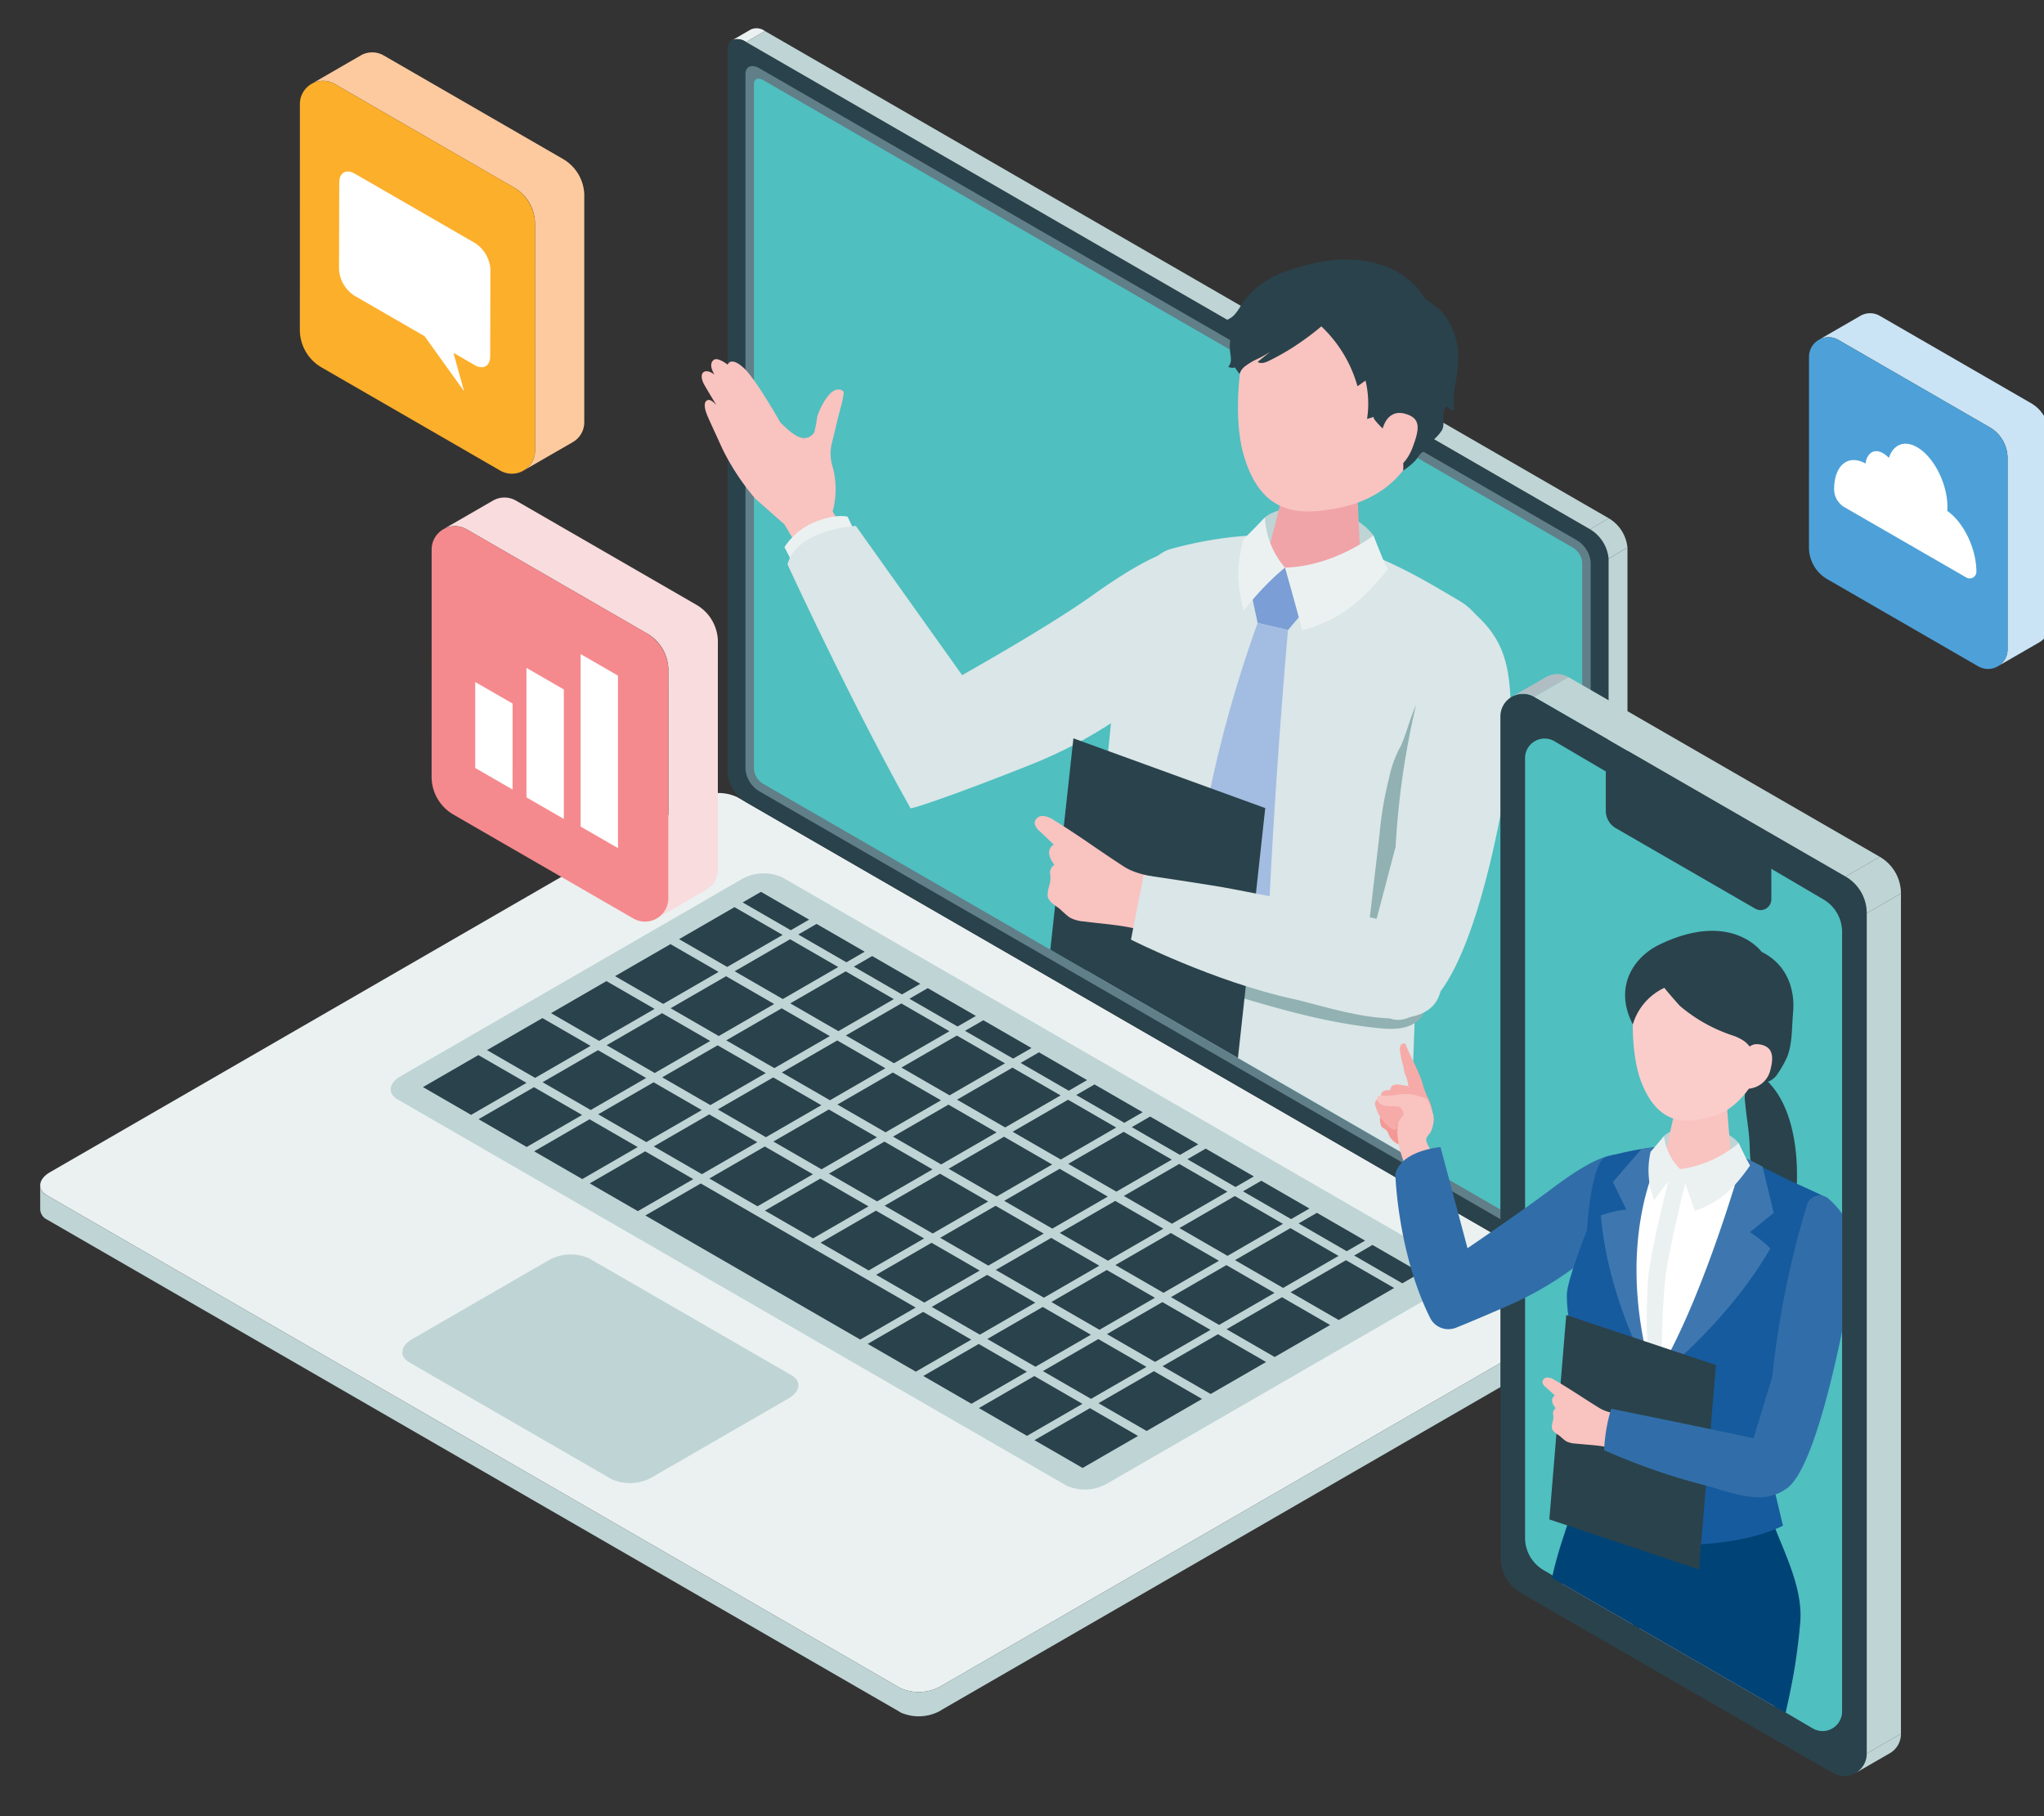
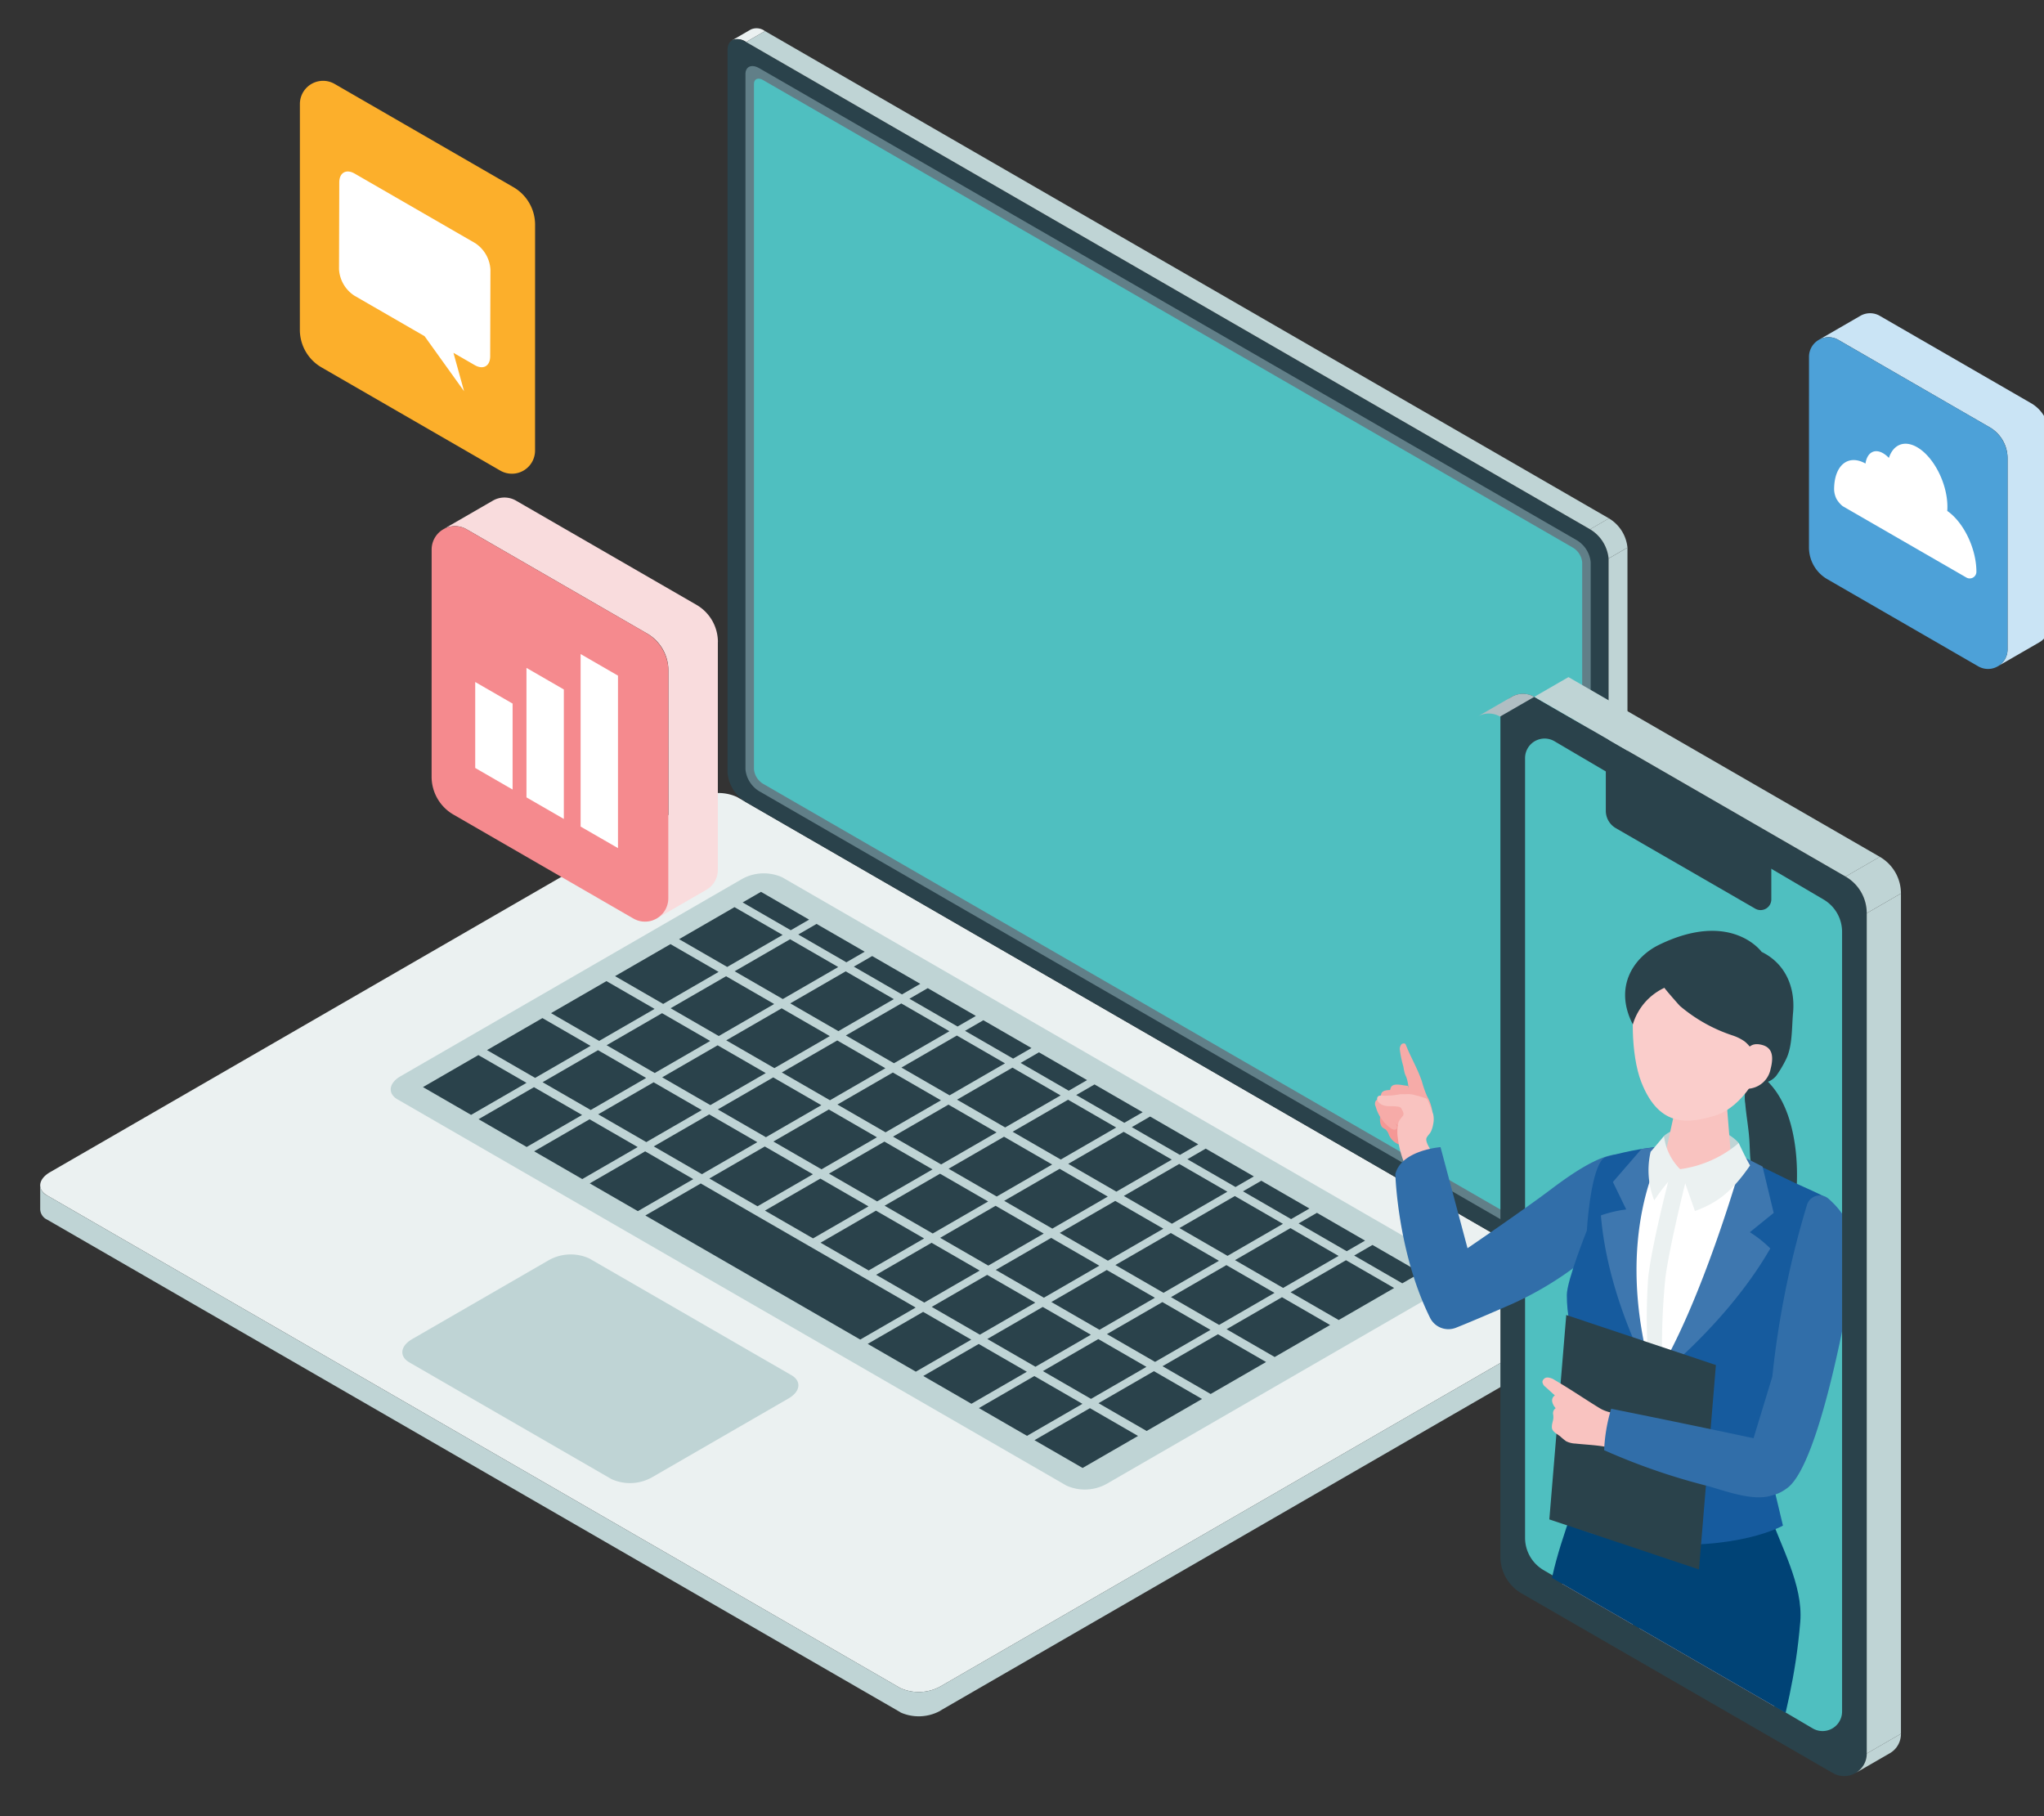
<svg xmlns="http://www.w3.org/2000/svg" width="314" height="279" viewBox="0 0 314 279">
  <rect x="0" y="0" width="314" height="279" fill="#333333" stroke="none" />
  <defs>
    <clipPath id="clip-path">
      <rect id="長方形_409" data-name="長方形 409" width="314" height="279" transform="translate(0 0)" fill="#fff" />
    </clipPath>
    <clipPath id="clip-path-2">
      <rect id="長方形_404" data-name="長方形 404" width="243.841" height="410.102" fill="none" />
    </clipPath>
    <clipPath id="clip-path-3">
-       <path id="パス_1109" data-name="パス 1109" d="M25.143.268l152.768,88.2a3.625,3.625,0,0,1,1.748,2.757V263.485c0,.965-.783,1.3-1.748.739l-152.768-88.2a3.625,3.625,0,0,1-1.748-2.757V1.007c0-.648.352-1.01.875-1.01a1.784,1.784,0,0,1,.873.271" transform="translate(-23.395 0.003)" fill="none" />
-     </clipPath>
+       </clipPath>
    <clipPath id="clip-path-4">
      <rect id="長方形_405" data-name="長方形 405" width="108.392" height="284.197" fill="none" />
    </clipPath>
    <clipPath id="clip-path-5">
      <path id="パス_1145" data-name="パス 1145" d="M2.99,0A3.034,3.034,0,0,0,0,3.061v119.7a5.755,5.755,0,0,0,2.814,4.966l92.031,53.134a3,3,0,0,0,4.5-2.648V58.513a5.755,5.755,0,0,0-2.814-4.966L4.5.412A2.936,2.936,0,0,0,3.022,0Z" transform="translate(0 0.002)" fill="none" />
    </clipPath>
    <clipPath id="clip-path-6">
      <rect id="長方形_407" data-name="長方形 407" width="43.981" height="65.147" fill="none" />
    </clipPath>
    <clipPath id="clip-path-7">
      <rect id="長方形_406" data-name="長方形 406" width="43.699" height="64.729" fill="none" />
    </clipPath>
    <clipPath id="clip-path-8">
      <rect id="長方形_408" data-name="長方形 408" width="36.891" height="54.645" fill="none" />
    </clipPath>
  </defs>
  <g id="マスクグループ_1" data-name="マスクグループ 1" transform="translate(0 0)" clip-path="url(#clip-path)">
    <g id="グループ_771" data-name="グループ 771" transform="translate(6.174 -72)">
      <g id="グループ_768" data-name="グループ 768" transform="translate(0 0)">
        <g id="グループ_767" data-name="グループ 767" clip-path="url(#clip-path-2)">
          <path id="パス_1008" data-name="パス 1008" d="M467.289,271.109a2.118,2.118,0,0,1,2.225.214l2.9-1.676a2.15,2.15,0,0,0-2.19-.236Z" transform="translate(-361.074 -192.873)" fill="#ebf1f1" />
          <path id="パス_1009" data-name="パス 1009" d="M17.563,745.349l131.043,75.658a6.88,6.88,0,0,0,6.191-.253l99.345-57.38c1.83-1.057,2.026-2.658.437-3.575L123.536,684.141a6.88,6.88,0,0,0-6.191.253L18,741.773c-1.83,1.057-2.026,2.658-.437,3.575" transform="translate(-16.488 -489.711)" fill="#ebf1f1" />
          <path id="パス_1010" data-name="パス 1010" d="M450.247,950.085,481.3,968.016a6.878,6.878,0,0,0,6.191-.253l21.013-12.137c1.83-1.057,2.026-2.658.437-3.575L477.888,934.12a6.88,6.88,0,0,0-6.191.253l-21.013,12.137c-1.83,1.057-2.026,2.658-.437,3.575" transform="translate(-393.54 -668.81)" fill="#bfd4d5" />
          <path id="パス_1011" data-name="パス 1011" d="M92.968,761.8l102.706,59.3a6.879,6.879,0,0,0,6.191-.253l52.45-30.294c1.83-1.057,2.026-2.658.437-3.575l-102.705-59.3a6.879,6.879,0,0,0-6.191.253L93.4,758.229c-1.83,1.057-2.026,2.658-.437,3.575" transform="translate(-38.041 -520.906)" fill="#bfd4d5" />
          <path id="パス_1012" data-name="パス 1012" d="M596.489,830.437l7.393,4.268,8.515-4.918L605,825.519Z" transform="translate(-537.688 -591.447)" fill="#2a424b" />
          <path id="パス_1013" data-name="パス 1013" d="M561.8,810.4l7.393,4.268,8.515-4.918-7.393-4.268Z" transform="translate(-493.162 -577.092)" fill="#2a424b" />
          <path id="パス_1014" data-name="パス 1014" d="M527.11,790.365l7.393,4.268,8.515-4.918-7.393-4.268Z" transform="translate(-448.636 -562.737)" fill="#2a424b" />
          <path id="パス_1015" data-name="パス 1015" d="M492.421,770.329l7.393,4.268,8.515-4.918-7.393-4.268Z" transform="translate(-404.111 -548.382)" fill="#2a424b" />
          <path id="パス_1016" data-name="パス 1016" d="M457.731,750.293l7.393,4.268,8.515-4.918-7.393-4.268Z" transform="translate(-359.586 -534.027)" fill="#2a424b" />
          <path id="パス_1017" data-name="パス 1017" d="M566.37,847.826l7.393,4.268,8.515-4.918-7.393-4.268Z" transform="translate(-499.029 -603.905)" fill="#2a424b" />
          <path id="パス_1018" data-name="パス 1018" d="M531.681,827.79l7.393,4.268,8.515-4.918-7.393-4.268Z" transform="translate(-454.503 -589.551)" fill="#2a424b" />
          <path id="パス_1019" data-name="パス 1019" d="M496.991,807.754l7.393,4.268L512.9,807.1l-7.393-4.268Z" transform="translate(-409.977 -575.196)" fill="#2a424b" />
          <path id="パス_1020" data-name="パス 1020" d="M462.3,787.718l7.393,4.269,8.515-4.918-7.393-4.268Z" transform="translate(-365.452 -560.841)" fill="#2a424b" />
          <path id="パス_1021" data-name="パス 1021" d="M427.612,767.682l7.393,4.268,8.515-4.918-7.393-4.269Z" transform="translate(-320.926 -546.486)" fill="#2a424b" />
          <path id="パス_1022" data-name="パス 1022" d="M536.251,865.215l7.393,4.268,8.515-4.918-7.393-4.268Z" transform="translate(-460.37 -616.364)" fill="#2a424b" />
          <path id="パス_1023" data-name="パス 1023" d="M501.562,845.179l7.393,4.268,8.515-4.918-7.393-4.268Z" transform="translate(-415.844 -602.009)" fill="#2a424b" />
          <path id="パス_1024" data-name="パス 1024" d="M466.872,825.143l7.393,4.268,8.515-4.918-7.393-4.268Z" transform="translate(-371.319 -587.654)" fill="#2a424b" />
          <path id="パス_1025" data-name="パス 1025" d="M432.183,805.107l7.393,4.268,8.515-4.918-7.393-4.268Z" transform="translate(-326.793 -573.299)" fill="#2a424b" />
          <path id="パス_1026" data-name="パス 1026" d="M397.493,785.071l7.393,4.268,8.515-4.918-7.393-4.268Z" transform="translate(-282.267 -558.944)" fill="#2a424b" />
          <path id="パス_1027" data-name="パス 1027" d="M506.133,882.6l7.393,4.268,8.515-4.918-7.393-4.269Z" transform="translate(-421.712 -628.822)" fill="#2a424b" />
          <path id="パス_1028" data-name="パス 1028" d="M471.444,862.568l7.393,4.268,8.515-4.918-7.393-4.268Z" transform="translate(-377.186 -614.468)" fill="#2a424b" />
          <path id="パス_1029" data-name="パス 1029" d="M436.753,842.532l7.393,4.269,8.515-4.918-7.393-4.268Z" transform="translate(-332.66 -600.113)" fill="#2a424b" />
          <path id="パス_1030" data-name="パス 1030" d="M402.064,822.5l7.393,4.269,8.515-4.918-7.393-4.268Z" transform="translate(-288.134 -585.758)" fill="#2a424b" />
          <path id="パス_1031" data-name="パス 1031" d="M367.374,802.461l7.393,4.268,8.515-4.918-7.393-4.268Z" transform="translate(-243.608 -571.404)" fill="#2a424b" />
          <path id="パス_1032" data-name="パス 1032" d="M441.324,879.958l7.393,4.268,8.515-4.918-7.393-4.268Z" transform="translate(-338.526 -626.927)" fill="#2a424b" />
          <path id="パス_1033" data-name="パス 1033" d="M406.635,859.922l7.393,4.268,8.515-4.918L415.15,855Z" transform="translate(-294.001 -612.571)" fill="#2a424b" />
          <path id="パス_1034" data-name="パス 1034" d="M371.945,839.885l7.393,4.268,8.515-4.918-7.393-4.268Z" transform="translate(-249.475 -598.216)" fill="#2a424b" />
          <path id="パス_1035" data-name="パス 1035" d="M337.255,819.85l7.393,4.268,8.515-4.918-7.393-4.269Z" transform="translate(-204.95 -583.861)" fill="#2a424b" />
          <path id="パス_1036" data-name="パス 1036" d="M411.2,897.347l7.393,4.268,8.515-4.918-7.393-4.268Z" transform="translate(-299.867 -639.385)" fill="#2a424b" />
          <path id="パス_1037" data-name="パス 1037" d="M376.516,877.311l7.393,4.268,8.515-4.918-7.393-4.268Z" transform="translate(-255.342 -625.03)" fill="#2a424b" />
          <path id="パス_1038" data-name="パス 1038" d="M341.827,857.275l7.393,4.269,8.515-4.918-7.393-4.269Z" transform="translate(-210.817 -610.675)" fill="#2a424b" />
          <path id="パス_1039" data-name="パス 1039" d="M307.136,837.239l7.393,4.268,8.515-4.918-7.393-4.268Z" transform="translate(-166.29 -596.32)" fill="#2a424b" />
          <path id="パス_1040" data-name="パス 1040" d="M381.087,914.736,388.48,919l8.515-4.918-7.393-4.269Z" transform="translate(-261.209 -651.843)" fill="#2a424b" />
          <path id="パス_1041" data-name="パス 1041" d="M346.4,894.7l7.393,4.268,8.515-4.918-7.393-4.268Z" transform="translate(-216.682 -637.489)" fill="#2a424b" />
          <path id="パス_1042" data-name="パス 1042" d="M311.708,874.664l7.393,4.269,8.515-4.918-7.393-4.268Z" transform="translate(-172.158 -623.134)" fill="#2a424b" />
          <path id="パス_1043" data-name="パス 1043" d="M277.017,854.628l7.393,4.268,8.515-4.918-7.393-4.268Z" transform="translate(-127.631 -608.779)" fill="#2a424b" />
          <path id="パス_1044" data-name="パス 1044" d="M385.657,899.993l33.013,19.06,8.515-4.918-33.013-19.06Z" transform="translate(-292.695 -641.281)" fill="#2a424b" />
          <path id="パス_1045" data-name="パス 1045" d="M350.968,932.125l7.393,4.268,8.515-4.918-7.393-4.268Z" transform="translate(-222.55 -664.302)" fill="#2a424b" />
          <path id="パス_1046" data-name="パス 1046" d="M316.278,912.089l7.393,4.268,8.515-4.918-7.393-4.269Z" transform="translate(-178.024 -649.947)" fill="#2a424b" />
          <path id="パス_1047" data-name="パス 1047" d="M281.588,892.053l7.393,4.268L297.5,891.4l-7.393-4.269Z" transform="translate(-133.498 -635.592)" fill="#2a424b" />
          <path id="パス_1048" data-name="パス 1048" d="M246.9,872.017l7.393,4.269,8.515-4.918-7.393-4.268Z" transform="translate(-88.972 -621.237)" fill="#2a424b" />
          <path id="パス_1049" data-name="パス 1049" d="M355.538,969.55l7.393,4.268,8.515-4.918-7.393-4.268Z" transform="translate(-228.415 -691.115)" fill="#2a424b" />
          <path id="パス_1050" data-name="パス 1050" d="M320.849,949.514l7.393,4.268,8.515-4.918-7.393-4.268Z" transform="translate(-183.891 -676.761)" fill="#2a424b" />
          <path id="パス_1051" data-name="パス 1051" d="M286.159,929.478l7.393,4.269,8.515-4.918-7.393-4.269Z" transform="translate(-139.365 -662.405)" fill="#2a424b" />
          <path id="パス_1052" data-name="パス 1052" d="M251.469,909.442l7.393,4.268,8.515-4.918-7.393-4.268Z" transform="translate(-94.839 -648.051)" fill="#2a424b" />
          <path id="パス_1053" data-name="パス 1053" d="M216.779,889.406l7.393,4.268,8.515-4.918-7.393-4.268Z" transform="translate(-50.313 -633.696)" fill="#2a424b" />
          <path id="パス_1054" data-name="パス 1054" d="M325.418,986.94l7.393,4.268,8.515-4.918-7.393-4.268Z" transform="translate(-189.756 -703.574)" fill="#2a424b" />
          <path id="パス_1055" data-name="パス 1055" d="M290.729,966.9l7.393,4.268,8.515-4.918-7.393-4.268Z" transform="translate(-145.231 -689.219)" fill="#2a424b" />
          <path id="パス_1056" data-name="パス 1056" d="M256.039,946.867l7.393,4.268,8.515-4.918-7.393-4.268Z" transform="translate(-100.705 -674.864)" fill="#2a424b" />
          <path id="パス_1057" data-name="パス 1057" d="M221.35,926.832l7.393,4.268,8.515-4.918-7.393-4.268Z" transform="translate(-56.18 -660.51)" fill="#2a424b" />
          <path id="パス_1058" data-name="パス 1058" d="M186.66,906.8l7.393,4.268,8.515-4.918-7.393-4.268Z" transform="translate(-11.654 -646.155)" fill="#2a424b" />
          <path id="パス_1059" data-name="パス 1059" d="M295.3,1004.328l7.393,4.268,8.515-4.918-7.393-4.268Z" transform="translate(-151.097 -716.033)" fill="#2a424b" />
          <path id="パス_1060" data-name="パス 1060" d="M260.611,984.293,268,988.561l8.515-4.918-7.393-4.268Z" transform="translate(-106.573 -701.678)" fill="#2a424b" />
          <path id="パス_1061" data-name="パス 1061" d="M225.921,964.257l7.393,4.268,8.515-4.918-7.393-4.268Z" transform="translate(-62.047 -687.323)" fill="#2a424b" />
          <path id="パス_1062" data-name="パス 1062" d="M191.231,944.221l7.393,4.268,8.515-4.918-7.393-4.268Z" transform="translate(-17.521 -672.968)" fill="#2a424b" />
          <path id="パス_1063" data-name="パス 1063" d="M156.542,924.185l7.393,4.268,8.515-4.918-7.393-4.269Z" transform="translate(27.004 -658.613)" fill="#2a424b" />
          <path id="パス_1064" data-name="パス 1064" d="M265.181,1021.718l7.393,4.268,8.515-4.918L273.7,1016.8Z" transform="translate(-112.438 -728.491)" fill="#2a424b" />
          <path id="パス_1065" data-name="パス 1065" d="M230.491,1001.682l7.393,4.268,8.515-4.918-7.393-4.268Z" transform="translate(-67.913 -714.136)" fill="#2a424b" />
          <path id="パス_1066" data-name="パス 1066" d="M195.8,981.646l7.393,4.268L211.709,981l-7.393-4.268Z" transform="translate(-23.387 -699.781)" fill="#2a424b" />
          <path id="パス_1067" data-name="パス 1067" d="M161.113,961.61l7.393,4.269,8.515-4.918-7.393-4.268Z" transform="translate(21.137 -685.427)" fill="#2a424b" />
          <path id="パス_1068" data-name="パス 1068" d="M126.422,941.574l7.393,4.268,8.515-4.918-7.393-4.268Z" transform="translate(65.664 -671.072)" fill="#2a424b" />
          <path id="パス_1069" data-name="パス 1069" d="M443.385,738.715l7.393,4.268,2.816-1.627-7.393-4.268Z" transform="translate(-335.473 -528.091)" fill="#2a424b" />
          <path id="パス_1070" data-name="パス 1070" d="M413.266,756.1l7.393,4.268,2.816-1.626-7.393-4.269Z" transform="translate(-296.814 -540.549)" fill="#2a424b" />
          <path id="パス_1071" data-name="パス 1071" d="M383.147,773.494l7.393,4.268,2.816-1.626-7.393-4.268Z" transform="translate(-258.155 -553.008)" fill="#2a424b" />
          <path id="パス_1072" data-name="パス 1072" d="M353.028,790.883l7.393,4.268,2.816-1.626-7.393-4.268Z" transform="translate(-219.496 -565.466)" fill="#2a424b" />
          <path id="パス_1073" data-name="パス 1073" d="M322.909,808.272l7.393,4.268,2.816-1.626-7.393-4.268Z" transform="translate(-180.837 -577.925)" fill="#2a424b" />
          <path id="パス_1074" data-name="パス 1074" d="M292.79,825.661l7.393,4.268L303,828.3l-7.393-4.268Z" transform="translate(-142.178 -590.384)" fill="#2a424b" />
          <path id="パス_1075" data-name="パス 1075" d="M262.671,843.05l7.393,4.268,2.816-1.627-7.393-4.268Z" transform="translate(-103.519 -602.842)" fill="#2a424b" />
          <path id="パス_1076" data-name="パス 1076" d="M232.552,860.44l7.393,4.268,2.816-1.627-7.393-4.268Z" transform="translate(-64.86 -615.301)" fill="#2a424b" />
          <path id="パス_1077" data-name="パス 1077" d="M202.433,877.829l7.393,4.268,2.816-1.627L205.25,876.2Z" transform="translate(-26.201 -627.759)" fill="#2a424b" />
          <path id="パス_1078" data-name="パス 1078" d="M172.314,895.218l7.393,4.268,2.816-1.626-7.393-4.268Z" transform="translate(12.458 -640.218)" fill="#2a424b" />
          <path id="パス_1079" data-name="パス 1079" d="M142.2,912.607l7.393,4.269,2.816-1.627-7.393-4.269Z" transform="translate(51.117 -652.676)" fill="#2a424b" />
          <path id="パス_1080" data-name="パス 1080" d="M112.076,930l7.393,4.268,2.816-1.626-7.393-4.268Z" transform="translate(89.776 -665.135)" fill="#2a424b" />
          <path id="パス_1081" data-name="パス 1081" d="M142.735,467.195,13.085,392.341a5.9,5.9,0,0,1-2.847-4.49V276.76c0-1.572,1.274-2.111,2.847-1.2l129.65,74.853a5.9,5.9,0,0,1,2.847,4.49V465.992c0,1.572-1.275,2.111-2.847,1.2" transform="translate(95.356 -197.108)" fill="#2a424b" />
          <path id="パス_1082" data-name="パス 1082" d="M147.645,473.631l-125.574-72.5a4.429,4.429,0,0,1-2.135-3.368v-106.8c0-1.179.956-1.583,2.135-.9l125.574,72.5a4.428,4.428,0,0,1,2.135,3.368v106.8c0,1.179-.956,1.583-2.135.9" transform="translate(88.408 -207.578)" fill="#617f88" />
          <path id="パス_1083" data-name="パス 1083" d="M150.35,476.7,25.963,404.887a2.953,2.953,0,0,1-1.423-2.245V297.386c0-.786.637-1.055,1.423-.6L150.35,368.6a2.951,2.951,0,0,1,1.423,2.245V476.1c0,.786-.637,1.056-1.423.6" transform="translate(85.109 -212.474)" fill="#4fbfc0" />
          <path id="パス_1084" data-name="パス 1084" d="M0,552.266l2.9-1.676V661.9L0,663.571Z" transform="translate(240.938 -394.472)" fill="#bfd4d5" />
          <path id="パス_1085" data-name="パス 1085" d="M2.9,534.753a5.9,5.9,0,0,1,2.847,4.491l-2.9,1.676A5.9,5.9,0,0,0,0,536.429Z" transform="translate(238.091 -383.126)" fill="#bfd4d5" />
          <path id="パス_1086" data-name="パス 1086" d="M12.943,270.761l129.65,74.854-2.9,1.676L10.04,272.437Z" transform="translate(98.401 -193.987)" fill="#bfd4d5" />
          <path id="パス_1087" data-name="パス 1087" d="M.7,944.811a1.485,1.485,0,0,1-.7,1.254l.284-.156,2.5-1.245a1.522,1.522,0,0,0,.834-1.531Z" transform="translate(240.227 -675.712)" fill="#bfd4d5" />
          <path id="パス_1088" data-name="パス 1088" d="M254.162,918.906,154.79,976.3v.023a6.878,6.878,0,0,1-6.191.253h.044L17.556,900.9a1.83,1.83,0,0,1-1.074-1.595h0V895.59a1.83,1.83,0,0,0,1.074,1.595L148.6,972.842a6.88,6.88,0,0,0,6.191-.253l99.345-57.38a2.581,2.581,0,0,0,1.511-1.97v3.613l0,.077a2.506,2.506,0,0,1-1.486,1.975" transform="translate(-16.481 -641.547)" fill="#bfd4d5" />
        </g>
      </g>
      <g id="グループ_770" data-name="グループ 770" transform="translate(80.943 0)">
        <g id="グループ_769" data-name="グループ 769" transform="translate(0 0)" clip-path="url(#clip-path-3)">
          <path id="パス_1089" data-name="パス 1089" d="M420.41,479.385l-3.3-5.5-4.48-3.955a36.654,36.654,0,0,1-5.01-7.587c-1.178-2.6-2.082-4.519-2.347-5.166-.4-.964-.659-2.114.059-2.377.54-.2,1.36.807,1.36.807s-1.822-2.993-2.03-3.447-.493-1.377.133-1.71,1.585.44,1.585.44c-.746-1.233-.579-1.946-.083-2.283.625-.425,2.107.751,2.107.751s.429-1.378,2.5.538c1.864,1.722,5.6,8.367,5.6,8.367,1.13,1.057,2.192,2.116,3.348,2.355a1.818,1.818,0,0,0,1.861-.887,22.654,22.654,0,0,0,.45-2.408c.353-1.144,2.019-4.881,3.778-4.032a.506.506,0,0,1,.239.2.617.617,0,0,1,.035.356,15.963,15.963,0,0,1-.529,2.385c-.44,1.636-.8,3.291-1.216,4.934-.01.04-.021.08-.032.121a6.754,6.754,0,0,0,.14,3.928,13.1,13.1,0,0,1-.053,6.7l7.423,12.211-9.08,3.911Z" transform="translate(-383.733 -321.342)" fill="#f9c3c0" />
          <path id="パス_1090" data-name="パス 1090" d="M420.268,540.642l-1.219-2.371a10.206,10.206,0,0,1,4.742-3.889c3.233-1.308,4.962-.792,4.962-.792l.986,2.1Z" transform="translate(-385.66 -382.221)" fill="#ebf1f1" />
          <path id="パス_1091" data-name="パス 1091" d="M212.67,544.75s9.922,21.541,18.912,37.483c1.775-.279,12.815-4.413,19.455-7.112a70.431,70.431,0,0,0,28.327-21.463c3.216-4.026,2.151-7.008.144-9.522-3.27-4.1-9.373-2.22-20.06,5.426-6.614,4.731-19.948,12.209-19.948,12.209l-16.322-22.918s-9,.446-10.509,5.9" transform="translate(-178.814 -386.063)" fill="#dae6e7" />
          <path id="パス_1092" data-name="パス 1092" d="M125.643,641.125l.978-25.759,11.1-49.984a9.833,9.833,0,0,0-4.579-11.582c-10.4-6.147-22.527-13.694-44.076-7.838-2.951.8-4.382,4.1-5.673,6.864a30.524,30.524,0,0,0-2.789,10.617l-.457,6.295-3.613,35.906c-.763,7.586-1.2,15.1-1.489,22.722-.126,3.351-.857,8.469-.857,8.469s5.613,6.222,24.048,8.137c20.082,2.086,27.4-3.846,27.4-3.846" transform="translate(3.705 -389.644)" fill="#dae6e7" />
          <path id="パス_1093" data-name="パス 1093" d="M136.746,530.186c2.792-2.4,12.636-2.57,16.685,2.778a26.983,26.983,0,0,0,.388,4l-8.718,2.1-8.866-2.256a48.461,48.461,0,0,1,.51-6.614" transform="translate(-29.55 -378.706)" fill="#bfd4d5" />
          <path id="パス_1094" data-name="パス 1094" d="M153.545,508.571c3.611.394,5.308,2.635,5.116,4.4l.541,11.992c-.39,2.023-4.042,3.3-8.156,2.85s-7.133-2.454-6.743-4.477l3.126-12.133c.343-1.776,2.505-3.021,6.116-2.627" transform="translate(-37.211 -364.315)" fill="#f0a4a8" />
          <path id="パス_1095" data-name="パス 1095" d="M125.316,407.389c10.272,1.2,12.266,9.229,11.243,18.6-1.332,12.2-9.766,15.077-14.018,15.828-5.181.916-11.565,1.538-14.333-8.493-1.647-5.966-.481-15.895,1.2-19.61,1.465-3.237,5.636-7.523,15.908-6.322" transform="translate(-4.357 -291.727)" fill="#f9c3c0" />
          <path id="パス_1096" data-name="パス 1096" d="M175.014,565.187l5.222-3.771,2.987,6.617-2.529,2.978-4.658-1.094Z" transform="translate(-69.949 -402.229)" fill="#7a9ed5" />
          <path id="パス_1097" data-name="パス 1097" d="M193.81,591.4l4.657,1.094s-1.813,20.123-2.829,41.156c-.093,1.924-7.329,5.688-7.329,5.688s-4.622-5.463-4.367-7.339a194.3,194.3,0,0,1,9.867-40.6" transform="translate(-87.723 -423.71)" fill="#a3bce2" />
          <path id="パス_1098" data-name="パス 1098" d="M102.83,407.579a41.559,41.559,0,0,0,3.77-2.828,20.136,20.136,0,0,1,5.552,9.2l1.236-.875a15.349,15.349,0,0,1,.235,5.892l1.074-.322c-.579.174,2.612,2.991,2.86,3.254a6.7,6.7,0,0,1,1.609,5,10.32,10.32,0,0,0,1.816-1.48c.459-.462.67-1.112,1.282-1.4a.285.285,0,0,1,.15-.038c.085.009.144.083.2.142a.849.849,0,0,0,.712.232,2.531,2.531,0,0,1,.749-2.409,6.336,6.336,0,0,0,1.048-1.235c.488-.936.018-1.911.283-2.864a2.4,2.4,0,0,1,.367-.688.222.222,0,0,1,.073-.077c.092-.047.189.048.257.125a1.483,1.483,0,0,0,1,.5c-.239-.411-.1-1.191-.149-1.668a7.084,7.084,0,0,1,.152-1.881c.486-2.835.9-5.442-.056-8.237a10.664,10.664,0,0,0-1.818-3.286c-.744-.914-2.518-1.724-3.041-2.643,0,0-5.331-9.376-21.018-3.681a13.6,13.6,0,0,0-6.435,4.48c-.422.617-.767,1.288-1.234,1.871a3.1,3.1,0,0,1-1.827,1.212,3.131,3.131,0,0,0,.5,1.071,1.068,1.068,0,0,0,1.036.41c-.681.632-.726,2.287-.642,3.149.042.426.131.848.131,1.275a1.74,1.74,0,0,1-.395,1.19,1.476,1.476,0,0,0,1.02.1c.231.327.448.683.709.983a2.524,2.524,0,0,1,.832-1.167,11.58,11.58,0,0,1,1.442-.912,17.285,17.285,0,0,0,2.433-1.32l-1.928,1.547c.489.353,1.168.114,1.711-.148a36.4,36.4,0,0,0,4.3-2.467" transform="translate(9.269 -282.616)" fill="#2a424b" />
          <path id="パス_1099" data-name="パス 1099" d="M114.518,480.421s.557-3.462,3.5-2.679c2.512.668,2.271,2.318,1.215,5.14s-2.983,4.008-4.769,3.731.054-6.191.054-6.191" transform="translate(10.674 -342.197)" fill="#f9c3c0" />
          <path id="パス_1100" data-name="パス 1100" d="M164.889,952.156l8.651-61.6.447-14.481s-7.35,5.368-27.4,3.846c-16.494-1.252-24.048-8.137-24.048-8.137l-2,62.185-2.213,59.553s2.161,2.119,7.067,2.541c5.555.478,8.446-1.817,8.446-1.817l3.813-52.289,8.919-55.162,1.1,57.973-1.261,65.991a12.017,12.017,0,0,0,7.137,3.316,12.733,12.733,0,0,0,7.834-1.573Z" transform="translate(-44.639 -624.594)" fill="#2a424b" />
          <path id="パス_1101" data-name="パス 1101" d="M129.922,548.958s1.43,5.03,2.657,9.639c4.974-1.434,8.5-3.565,13.116-9.349-.94-1.931-2.178-5.221-2.178-5.221s-6.13,4.773-13.594,4.93" transform="translate(-19.635 -389.771)" fill="#ebf1f1" />
          <path id="パス_1102" data-name="パス 1102" d="M192.7,541.94a12.742,12.742,0,0,1-3.091-7.708s-2.09,2.2-3.251,3.321a18.408,18.408,0,0,0,.035,10.993,40.867,40.867,0,0,1,6.307-6.606" transform="translate(-82.417 -382.753)" fill="#ebf1f1" />
          <path id="パス_1103" data-name="パス 1103" d="M113.381,763.328a25.858,25.858,0,0,0,7.2,3.393c9.111,2.672,17.685,5.56,27.27,6.562,2.123.222,4.488.315,6.149-1.027a2.5,2.5,0,0,0,.935-2.891c-.517-1.026-1.858-1.253-3-1.327-3.1-.2-6.214-.217-9.289-.647a91.27,91.27,0,0,1-24.088-7.155c-2.137-.962-4.379-2.047-6.706-1.773-.781.092-1.67.473-1.812,1.247-.132.72.452,1.357,1.007,1.834a25.625,25.625,0,0,0,2.338,1.785" transform="translate(-23.413 -543.373)" fill="#91b1b3" />
          <path id="パス_1104" data-name="パス 1104" d="M114.608,644.308a53.972,53.972,0,0,0-1.423,8.338q-.923,7.881-1.846,15.761c1.147.817,2.857.2,3.7-.926a8.243,8.243,0,0,0,1.216-3.994q1.226-9.843,2.451-19.685c.208-1.9.657-3.681.788-5.6.06-.887-.352-5.868.185-6.31a5.059,5.059,0,0,0-1.3,2.068c-.713,1.732-1.17,3.6-1.92,5.289a16.989,16.989,0,0,0-1.845,5.062" transform="translate(11.651 -452.72)" fill="#91b1b3" />
          <path id="パス_1105" data-name="パス 1105" d="M62.853,633.453l4.784-18.194a125.464,125.464,0,0,1,8.348-38.549c10.126,6.242,9.241,12.027,9.454,23.538,0,0-4.265,33.263-13.357,39.74-8.047,6.632-9.23-6.535-9.23-6.535" transform="translate(59.637 -413.186)" fill="#dae6e7" />
          <path id="パス_1106" data-name="パス 1106" d="M196.257,694.441l29.469,10.714,4.426-40.516-29.469-10.714Z" transform="translate(-122.902 -468.507)" fill="#2a424b" />
          <path id="パス_1107" data-name="パス 1107" d="M252.394,699.963c-1.657-1.123-3.326-2.237-5.058-3.306a3.6,3.6,0,0,0-1.7-.68A1.237,1.237,0,0,0,244.308,697a1.818,1.818,0,0,0,.737,1.266l2.2,2.105a1.454,1.454,0,0,0-.684,1.524,3.423,3.423,0,0,0,.8,1.573,1.46,1.46,0,0,0-.653,1.525c.171,1.441-.382,1.8-.4,3.1-.015,1.025,1.142,1.577,1.938,2.222a15.994,15.994,0,0,0,1.423,1.242,5.45,5.45,0,0,0,2.235.628c3.835.5,7.277.586,10.911,2.039.857-2.142,2.231-5.84,3.292-7.888-2.7-1.17-5.65-1.012-8.118-2.61-1.9-1.231-3.744-2.5-5.6-3.762" transform="translate(-172.489 -498.636)" fill="#f9c3c0" />
          <path id="パス_1108" data-name="パス 1108" d="M100.563,737.879l1.942-9.929s10.417,1.52,13.662,2.156c7.9,1.55,14.606,2.753,22.431,4.663,4.047.988,9.059,1.624,9.676,8.186,1.122,11.943-16.848,5.33-22.656,4.073-12.283-2.659-25.055-9.149-25.055-9.149" transform="translate(-13.94 -521.543)" fill="#dae6e7" />
        </g>
      </g>
    </g>
    <g id="グループ_776" data-name="グループ 776" transform="translate(183.633 84.645)">
      <g id="グループ_773" data-name="グループ 773" transform="translate(0 0)">
        <g id="グループ_772" data-name="グループ 772" clip-path="url(#clip-path-4)">
          <path id="パス_1110" data-name="パス 1110" d="M241.606,116.333,193.779,88.728a3.469,3.469,0,0,0-5.2,3V220.81a6.5,6.5,0,0,0,3.252,5.632l47.827,27.605a3.469,3.469,0,0,0,5.2-3V121.966a6.5,6.5,0,0,0-3.252-5.633" transform="translate(-141.72 -66.328)" fill="#2a424b" />
-           <path id="パス_1111" data-name="パス 1111" d="M199.047,79.552l5.255-3.034a3.436,3.436,0,0,0-3.455-.008l-5.262,3.038a3.436,3.436,0,0,1,3.462,0" transform="translate(-146.988 -57.152)" fill="#b0bec3" />
+           <path id="パス_1111" data-name="パス 1111" d="M199.047,79.552a3.436,3.436,0,0,0-3.455-.008l-5.262,3.038a3.436,3.436,0,0,1,3.462,0" transform="translate(-146.988 -57.152)" fill="#b0bec3" />
          <path id="パス_1112" data-name="パス 1112" d="M409.778,734.231a3.437,3.437,0,0,1-1.755,3.016l5.263-3.038a3.423,3.423,0,0,0,1.747-3.011Z" transform="translate(-306.641 -549.515)" fill="#bfd4d5" />
          <path id="パス_1113" data-name="パス 1113" d="M262.6,105.544l-5.255,3.034L209.517,80.973l5.255-3.034Z" transform="translate(-157.458 -58.573)" fill="#bfd4d5" />
          <path id="パス_1114" data-name="パス 1114" d="M420.343,211.708V340.787l-5.255,3.034V214.742Z" transform="translate(-311.951 -159.105)" fill="#bfd4d5" />
          <path id="パス_1115" data-name="パス 1115" d="M402,192.074a6.5,6.5,0,0,1,3.252,5.633l5.255-3.034a6.5,6.5,0,0,0-3.252-5.633Z" transform="translate(-302.115 -142.069)" fill="#bfd4d5" />
          <path id="パス_1116" data-name="パス 1116" d="M249.716,140.64,208.33,116.3a3,3,0,0,0-4.5,2.649v119.7a5.754,5.754,0,0,0,2.814,4.966l41.386,24.34a3,3,0,0,0,4.5-2.649v-119.7a5.755,5.755,0,0,0-2.814-4.966" transform="translate(-153.182 -87.092)" fill="#4fbfc0" />
          <path id="パス_1117" data-name="パス 1117" d="M277.639,142.152,256.228,129.79a1.647,1.647,0,0,0-2.47,1.426v6.055a3.087,3.087,0,0,0,1.544,2.674l21.411,12.362a1.647,1.647,0,0,0,2.47-1.426v-6.055a3.087,3.087,0,0,0-1.544-2.674" transform="translate(-190.706 -97.373)" fill="#2a424b" />
        </g>
      </g>
      <g id="グループ_775" data-name="グループ 775" transform="translate(0 0)">
        <g id="グループ_774" data-name="グループ 774" clip-path="url(#clip-path-5)">
          <path id="パス_1118" data-name="パス 1118" d="M114.336,347.456c.175.32.44.345.686.545a2.148,2.148,0,0,1,.483.842,2.764,2.764,0,0,0,1.578,1.451c.617.2,1.307.175,1.943.309a.924.924,0,0,0,.505,0,.95.95,0,0,0,.38-.317,2.237,2.237,0,0,0,.629-2.132,2.533,2.533,0,0,0-.574-.774l-1.545-1.606a3.722,3.722,0,0,0-.856-.726,3.1,3.1,0,0,0-2.006-.186,2.369,2.369,0,0,0-.964.334c-.6.416-.583,1.66-.257,2.257" transform="translate(-85.757 -259.117)" fill="#f49895" />
          <path id="パス_1119" data-name="パス 1119" d="M127.561,305.165q-.148-.342-.282-.686a.5.5,0,0,0-.679.128,1.149,1.149,0,0,0-.19.731,15.707,15.707,0,0,0,.55,2.626,7.942,7.942,0,0,0,.212,1.044c.079.241.2.468.283.705a6.6,6.6,0,0,1,.3,1.992,2.118,2.118,0,0,0-.852.847c-.059.326-.086,1.027.229,1.2,1.319.733,2.481,1.6,4.062,1.612a.246.246,0,0,0,.2-.062.243.243,0,0,0,.035-.16,6.243,6.243,0,0,0-.813-2.586,15.625,15.625,0,0,1-.8-2.274c-.57-1.738-1.527-3.411-2.262-5.117" transform="translate(-95.001 -228.761)" fill="#f6aba8" />
          <path id="パス_1120" data-name="パス 1120" d="M120.73,330.077a1.026,1.026,0,0,0-.2.932,6.682,6.682,0,0,0,1.683,4.1,1.359,1.359,0,0,0,.477.366.5.5,0,0,0,.558-.107.72.72,0,0,0,0-.7c-.21-.552-.5-1.071-.708-1.621-.272-.7-.308-.853.411-.9.283-.019.421-.354.455-.635a3.215,3.215,0,0,0-.131-1.341.221.221,0,0,0-.076-.127.224.224,0,0,0-.1-.027c-.709-.068-1.884-.412-2.37.067" transform="translate(-90.566 -247.874)" fill="#f6aba8" />
          <path id="パス_1121" data-name="パス 1121" d="M114.865,333.595a1.026,1.026,0,0,0-.073.949A6.68,6.68,0,0,0,117,338.385a1.356,1.356,0,0,0,.521.3.5.5,0,0,0,.539-.18.719.719,0,0,0-.09-.7c-.281-.519-.632-1-.916-1.513-.362-.66-.418-.805.289-.947.278-.056.371-.406.367-.689a3.214,3.214,0,0,0-.307-1.312.222.222,0,0,0-.092-.115.225.225,0,0,0-.106-.013c-.712.026-1.922-.16-2.341.378" transform="translate(-86.213 -250.413)" fill="#f6aba8" />
          <path id="パス_1122" data-name="パス 1122" d="M111.17,338.422a.931.931,0,0,0,.006.864,6.06,6.06,0,0,0,2.288,3.305,1.231,1.231,0,0,0,.494.232.455.455,0,0,0,.473-.2.652.652,0,0,0-.134-.625c-.293-.448-.647-.853-.943-1.3-.377-.57-.439-.7.189-.878.247-.072.3-.4.28-.651a2.918,2.918,0,0,0-.377-1.163.154.154,0,0,0-.189-.1c-.642.078-1.75,0-2.088.52" transform="translate(-83.472 -253.94)" fill="#f6aba8" />
          <path id="パス_1123" data-name="パス 1123" d="M121,338.891q-.012-.048-.026-.1a17.764,17.764,0,0,0-.783-1.976.587.587,0,0,0-.479-.446,18.964,18.964,0,0,0-1.969-.551c-.591-.1-1.175.006-1.758-.043a11.925,11.925,0,0,1-2.665.234c-.291-.028-.633-.066-.828.152-.231.259-.066.681.183.924.852.832,2,.392,3.044.64a.675.675,0,0,1,.259.108.727.727,0,0,1,.187.253c.195.375.417.729.136,1.094a3.162,3.162,0,0,0-.643.937,6.037,6.037,0,0,0-.107,2.321,15.106,15.106,0,0,0,1.129,4.221.184.184,0,0,0,.275.137,14.525,14.525,0,0,0,4.056-1.915c-.365-.464-1.217-1.669-1.061-2.307.077-.316.529-.7.682-1.023a4.253,4.253,0,0,0,.363-1.167,3.621,3.621,0,0,0,.006-1.5" transform="translate(-84.46 -252.348)" fill="#f9c3c0" />
          <path id="パス_1124" data-name="パス 1124" d="M123.646,372.662s.312,11.966,5.336,22.088a3.141,3.141,0,0,0,3.971,1.518c2.351-.932,5.748-2.4,8.611-3.65a51.81,51.81,0,0,0,19.493-15.282c2.084-2.754,1.319-4.733-.07-6.383-2.263-2.687-6.319-1.323-13.346,3.986-4.349,3.286-12.909,9.114-12.909,9.114l-4.148-15.527s-6.02.456-6.938,4.136" transform="translate(-92.924 -276.957)" fill="#316ea9" />
          <path id="パス_1125" data-name="パス 1125" d="M347.3,345.325c-1.7-.393-3.614-.443-4.9-1.624-1.222-1.124-1.432-2.835-1.462-4.4-.016-.828-.274-1.673-.335-2.514-.066-.895-.073-1.792-.132-2.686-.124-1.864-.473-3.705-.631-5.566a5.771,5.771,0,0,1,.454-3.343c.35-.62.979-1.2,1.7-.918a4.779,4.779,0,0,1,1.736,1.327c4.249,4.717,4.607,13.852,3.571,19.723" transform="translate(-255.366 -243.647)" fill="#2a424b" />
          <path id="パス_1126" data-name="パス 1126" d="M216.9,634.8s-.823,45.438-.488,49.955.465,44.136.068,50.413a5.361,5.361,0,0,0,6.077.724c.4-13.311,7.957-38.057,6.555-50.805.629-3.7,4.068-23.046,4.316-30.394.591-8.555-4.433-15.651-4.433-15.651l-6-6.438Z" transform="translate(-162.579 -475.416)" fill="#f9c3c0" />
          <path id="パス_1127" data-name="パス 1127" d="M274.557,643.591s.238,47.167.627,52.193.781,48.38.461,55.384c1.9,1.059,4.284,1.511,6.1.581.046-10.693,7.817-41.81,6.262-55.985C289.671,684,298,644.125,298,644.125l-8.028-5.377Z" transform="translate(-206.337 -480.037)" fill="#facdcb" />
          <path id="パス_1128" data-name="パス 1128" d="M218.655,592.3c5.084,1.238,15.153,4.334,30.009-.172,1.958,5.681,5.475,11.681,5,17.38-1.452,17.276-6.347,21.955-9.336,55.049-7.5,3.063-19.625,1.625-30.36-2.036-.192-11.191-.035-30.471.394-49.068.206-8.921,1.631-13.421,4.3-21.153" transform="translate(-160.739 -444.998)" fill="#004376" />
          <path id="パス_1129" data-name="パス 1129" d="M261.819,426.131l-2.384-10,7.329-34.72c1.445-4.046,1.54-5.27,1.2-5.932-.633-.345-3.494-1.624-4.459-2.061-7.575-3.56-13.965-8.133-28.856-3.918-2.04.577-2.8,8.762-2.954,11.3,0,0-3.086,7.7-3.079,9.912.021,6.255,2.316,7.769,2.38,16.105.04,5.284-2.725,17.75-2.725,17.75s-.13,3.043,12.659,4.236c13.932,1.3,20.887-2.676,20.887-2.676" transform="translate(-171.553 -276.421)" fill="#165b9e" />
          <path id="パス_1130" data-name="パス 1130" d="M289.425,357.349c1.783-1.769,8.472-2.362,11.487,1.079a18.362,18.362,0,0,0,.458,2.7l-5.829,1.85-6.141-1.1a33.047,33.047,0,0,1,.026-4.525" transform="translate(-217.437 -267.492)" fill="#bfd4d5" />
          <path id="パス_1131" data-name="パス 1131" d="M272.72,378.272s-3.285,19.9,1.837,33.457c2.684-4.361,12.951-20.849,12.931-30.579l-8.845-1.916Z" transform="translate(-204.177 -284.282)" fill="#fff" />
          <path id="パス_1132" data-name="パス 1132" d="M295.728,334.187c2.522.184,3.758,1.7,3.668,2.93l.676,8.329c-.221,1.417-2.729,2.4-5.6,2.186s-5.024-1.529-4.8-2.947l1.872-8.519c.194-1.244,1.667-2.164,4.189-1.98" transform="translate(-217.681 -251.133)" fill="#f9c3c0" />
          <path id="パス_1133" data-name="パス 1133" d="M282.338,246.072c7.671.082,9.769,5.848,9.747,12.838-2.147,8.156-6.024,11.884-9.1,12.771-3.75,1.081-8.41,2.039-11.236-5.144-1.681-4.271-1.6-11.686-.648-14.558.827-2.5,3.569-5.99,11.239-5.907" transform="translate(-203.232 -184.928)" fill="#facdcb" />
          <path id="パス_1134" data-name="パス 1134" d="M271.744,243.56c-.071.031,2.233,2.656,2.379,2.79a24.15,24.15,0,0,0,8.126,4.543,7.072,7.072,0,0,1,1.8.9,5,5,0,0,1,1.059,1.174,8.87,8.87,0,0,1,1.457,5.227,3.078,3.078,0,0,0,2.37-1.149,17.658,17.658,0,0,0,1.494-2.527c.989-2.015.858-4.855,1.065-7.1.365-3.935-1.165-7.586-4.827-9.377,0,0-4.663-6.5-15.791-1.071-3.669,1.79-7.046,6.283-3.994,12.217a9.035,9.035,0,0,1,4.862-5.632" transform="translate(-199.678 -176.467)" fill="#2a424b" />
          <path id="パス_1135" data-name="パス 1135" d="M338.337,307.152s.14-2.6,2.372-2.25c1.9.3,2.265,1.62,1.707,3.784a3.751,3.751,0,0,1-3.635,3.037c-1.34-.065-.444-4.571-.444-4.571" transform="translate(-254.05 -229.118)" fill="#facdcb" />
          <path id="パス_1136" data-name="パス 1136" d="M279.346,412.373a89.8,89.8,0,0,1-.123-14.105c.631-5.587,3.61-16.775,3.61-16.775l2.577.324s-2.828,11.04-3.556,16.566a111.312,111.312,0,0,0-.477,14.019l-1.342,1.749Z" transform="translate(-209.657 -286.702)" fill="#ebf1f1" />
          <path id="パス_1137" data-name="パス 1137" d="M283.25,408.87s11.233-8.637,17.943-20.32a18.517,18.517,0,0,0-3.142-2.493l3.66-2.964L300,375.974l-2.958-1.507s-6.35,22.832-13.79,34.4" transform="translate(-212.87 -281.422)" fill="#3e77af" />
          <path id="パス_1138" data-name="パス 1138" d="M258.813,403.99s-6.975-12.025-8.079-25.39a18.45,18.45,0,0,1,3.886-.917l-2.044-4.219,4.4-5.078,3.587-.412s-8.51,13.287-1.75,36.016" transform="translate(-188.434 -276.543)" fill="#3e77af" />
          <path id="パス_1139" data-name="パス 1139" d="M299.694,370s1.217,3.353,2.276,6.429c3.314-1.217,5.608-2.839,8.469-7-.733-1.268-1.736-3.446-1.736-3.446A17.567,17.567,0,0,1,299.694,370" transform="translate(-225.229 -275.046)" fill="#ebf1f1" />
          <path id="パス_1140" data-name="パス 1140" d="M285.064,366.736a8.692,8.692,0,0,1-2.478-5.094s-1.315,1.6-2.05,2.418a12.555,12.555,0,0,0,.558,7.478,27.885,27.885,0,0,1,3.97-4.8" transform="translate(-210.599 -271.784)" fill="#ebf1f1" />
          <path id="パス_1141" data-name="パス 1141" d="M341.571,438.542l3.76-12.329a141.575,141.575,0,0,1,5.341-26.43,2.051,2.051,0,0,1,3.315-.877c4.347,3.856,4.141,7.629,3.372,13.421,0,0-4.457,26.862-9.643,30.935-5.686,4.327-6.145-4.72-6.145-4.72" transform="translate(-256.7 -299.395)" fill="#316ea9" />
          <path id="パス_1142" data-name="パス 1142" d="M218.847,503.709l22.988,7.685,2.6-31.4-22.988-7.685Z" transform="translate(-164.47 -354.955)" fill="#2a424b" />
          <path id="パス_1143" data-name="パス 1143" d="M219.718,513.349c-1.066-.683-2.141-1.36-3.254-2.008a2.277,2.277,0,0,0-1.09-.4.782.782,0,0,0-.82.67,1.151,1.151,0,0,0,.487.789l1.429,1.295a.921.921,0,0,0-.407.976,2.168,2.168,0,0,0,.535.982.924.924,0,0,0-.388.975c.132.909-.212,1.146-.2,1.965.007.648.748.978,1.263,1.373a10.169,10.169,0,0,0,.92.762,3.449,3.449,0,0,0,1.424.361c2.434.255,4.613.251,6.936,1.109.507-1.369,1.315-3.731,1.952-5.044-1.727-.7-3.591-.547-5.178-1.517-1.222-.747-2.409-1.521-3.606-2.287" transform="translate(-161.243 -383.986)" fill="#f9c3c0" />
          <path id="パス_1144" data-name="パス 1144" d="M252.721,536.627a25.83,25.83,0,0,1,1.083-6.363q12.891,2.588,25.745,5.357a1.587,1.587,0,0,1,1.639,1.829,9.779,9.779,0,0,1-.4,3.913c-1.829,4.664-9.1,1.547-12.458.689a97.9,97.9,0,0,1-15.607-5.425" transform="translate(-189.927 -398.508)" fill="#316ea9" />
        </g>
      </g>
    </g>
    <g id="グループ_780" data-name="グループ 780" transform="translate(66.304 76.427)">
      <g id="グループ_779" data-name="グループ 779" transform="translate(0)" clip-path="url(#clip-path-6)">
        <path id="パス_1149" data-name="パス 1149" d="M7.614.476a3.548,3.548,0,0,1,3.567.008L38.817,16.44a6.609,6.609,0,0,1,3.365,5.745l-.009,0V57.168a3.534,3.534,0,0,1-1.8,3.109l-7.615,4.4a3.549,3.549,0,0,0,1.813-3.114V26.582a6.532,6.532,0,0,0-3.357-5.749L3.574,4.877A3.547,3.547,0,0,0,0,4.872Z" transform="translate(1.799 0)" fill="#f9dcdd" />
        <path id="パス_1150" data-name="パス 1150" d="M48.993,25.67,21.356,9.714a3.581,3.581,0,0,0-5.372,3.1l-.006,34.908a6.714,6.714,0,0,0,3.357,5.816L46.972,69.5a3.582,3.582,0,0,0,5.372-3.1l.006-34.909a6.715,6.715,0,0,0-3.358-5.816" transform="translate(-15.978 -4.834)" fill="#f58a8e" />
        <path id="パス_1151" data-name="パス 1151" d="M54.852,58.661,49.11,55.345V75.237l5.742,3.315Z" transform="translate(-34.538 -29.178)" fill="#fff" />
        <path id="パス_1152" data-name="パス 1152" d="M71.969,34.905,66.227,31.59v26.5L71.969,61.4Z" transform="translate(-43.337 -7.546)" fill="#fff" />
        <path id="パス_1153" data-name="パス 1153" d="M37.044,82.982,31.3,79.666V92.872l5.742,3.315Z" transform="translate(-24.601 -51.33)" fill="#fff" />
      </g>
    </g>
    <g id="グループ_778" data-name="グループ 778" transform="translate(46.063 8.044)">
      <g id="グループ_777" data-name="グループ 777" clip-path="url(#clip-path-7)">
-         <path id="パス_1146" data-name="パス 1146" d="M7.565.474a3.524,3.524,0,0,1,3.544.008L38.568,16.336a6.567,6.567,0,0,1,3.344,5.708l-.008,0V56.8a3.511,3.511,0,0,1-1.793,3.089L32.545,64.26a3.527,3.527,0,0,0,1.8-3.094V26.413A6.491,6.491,0,0,0,31.01,20.7L3.551,4.846A3.525,3.525,0,0,0,0,4.842Z" transform="translate(1.787 0)" fill="#fdca9f" />
        <path id="パス_1147" data-name="パス 1147" d="M50.714,26.681,23.255,10.827a3.558,3.558,0,0,0-5.337,3.082l-.006,34.685a6.672,6.672,0,0,0,3.336,5.779L48.706,70.226a3.558,3.558,0,0,0,5.337-3.082l.006-34.685a6.672,6.672,0,0,0-3.336-5.778" transform="translate(-17.911 -5.978)" fill="#fcaf2b" />
        <path id="パス_1148" data-name="パス 1148" d="M36.578,43.682c-1.306-.754-2.368-.149-2.372,1.352l-.038,13.312a5.193,5.193,0,0,0,2.357,4.082l10.788,6.228,6.067,8.455-1.633-5.9L55.018,73.1c1.306.754,2.368.149,2.373-1.351l.038-13.313a5.2,5.2,0,0,0-2.357-4.082Z" transform="translate(-28.151 -25.057)" fill="#fff" />
      </g>
    </g>
    <g id="グループ_782" data-name="グループ 782" transform="translate(277.895 48.115)">
      <g id="グループ_781" data-name="グループ 781" transform="translate(0)" clip-path="url(#clip-path-8)">
        <path id="パス_1154" data-name="パス 1154" d="M10.434.4a2.976,2.976,0,0,1,2.992.007L36.607,13.791A5.544,5.544,0,0,1,39.43,18.61l-.007,0V47.953a2.964,2.964,0,0,1-1.514,2.608l-6.387,3.688a2.977,2.977,0,0,0,1.52-2.612V22.3a5.48,5.48,0,0,0-2.816-4.823L7.045,4.091a2.976,2.976,0,0,0-3,0Z" transform="translate(-2.538 0)" fill="#cae4f5" />
        <path id="パス_1155" data-name="パス 1155" d="M27.693,23.68,4.512,10.3A3,3,0,0,0,.005,12.9L0,42.179a5.633,5.633,0,0,0,2.816,4.878L26,60.441a3,3,0,0,0,4.506-2.6l.005-29.282a5.633,5.633,0,0,0-2.816-4.878" transform="translate(0 -6.203)" fill="#4da1d8" />
        <path id="パス_1156" data-name="パス 1156" d="M27.74,64.1c.015-.2.023-.415.023-.634,0-3.571-2.081-7.669-4.649-9.153-1.98-1.144-3.671-.4-4.341,1.641a4.028,4.028,0,0,0-.883-.713c-1.353-.781-2.477-.075-2.71,1.578-2.668-1.5-4.822.269-4.822,3.987a3.526,3.526,0,0,0,.358,1.429,4,4,0,0,0,.961,1.131l19,10.963a1.025,1.025,0,0,0,1.54-.874v-.019c0-3.556-1.97-7.609-4.475-9.337" transform="translate(-6.497 -33.729)" fill="#fff" />
      </g>
    </g>
  </g>
</svg>